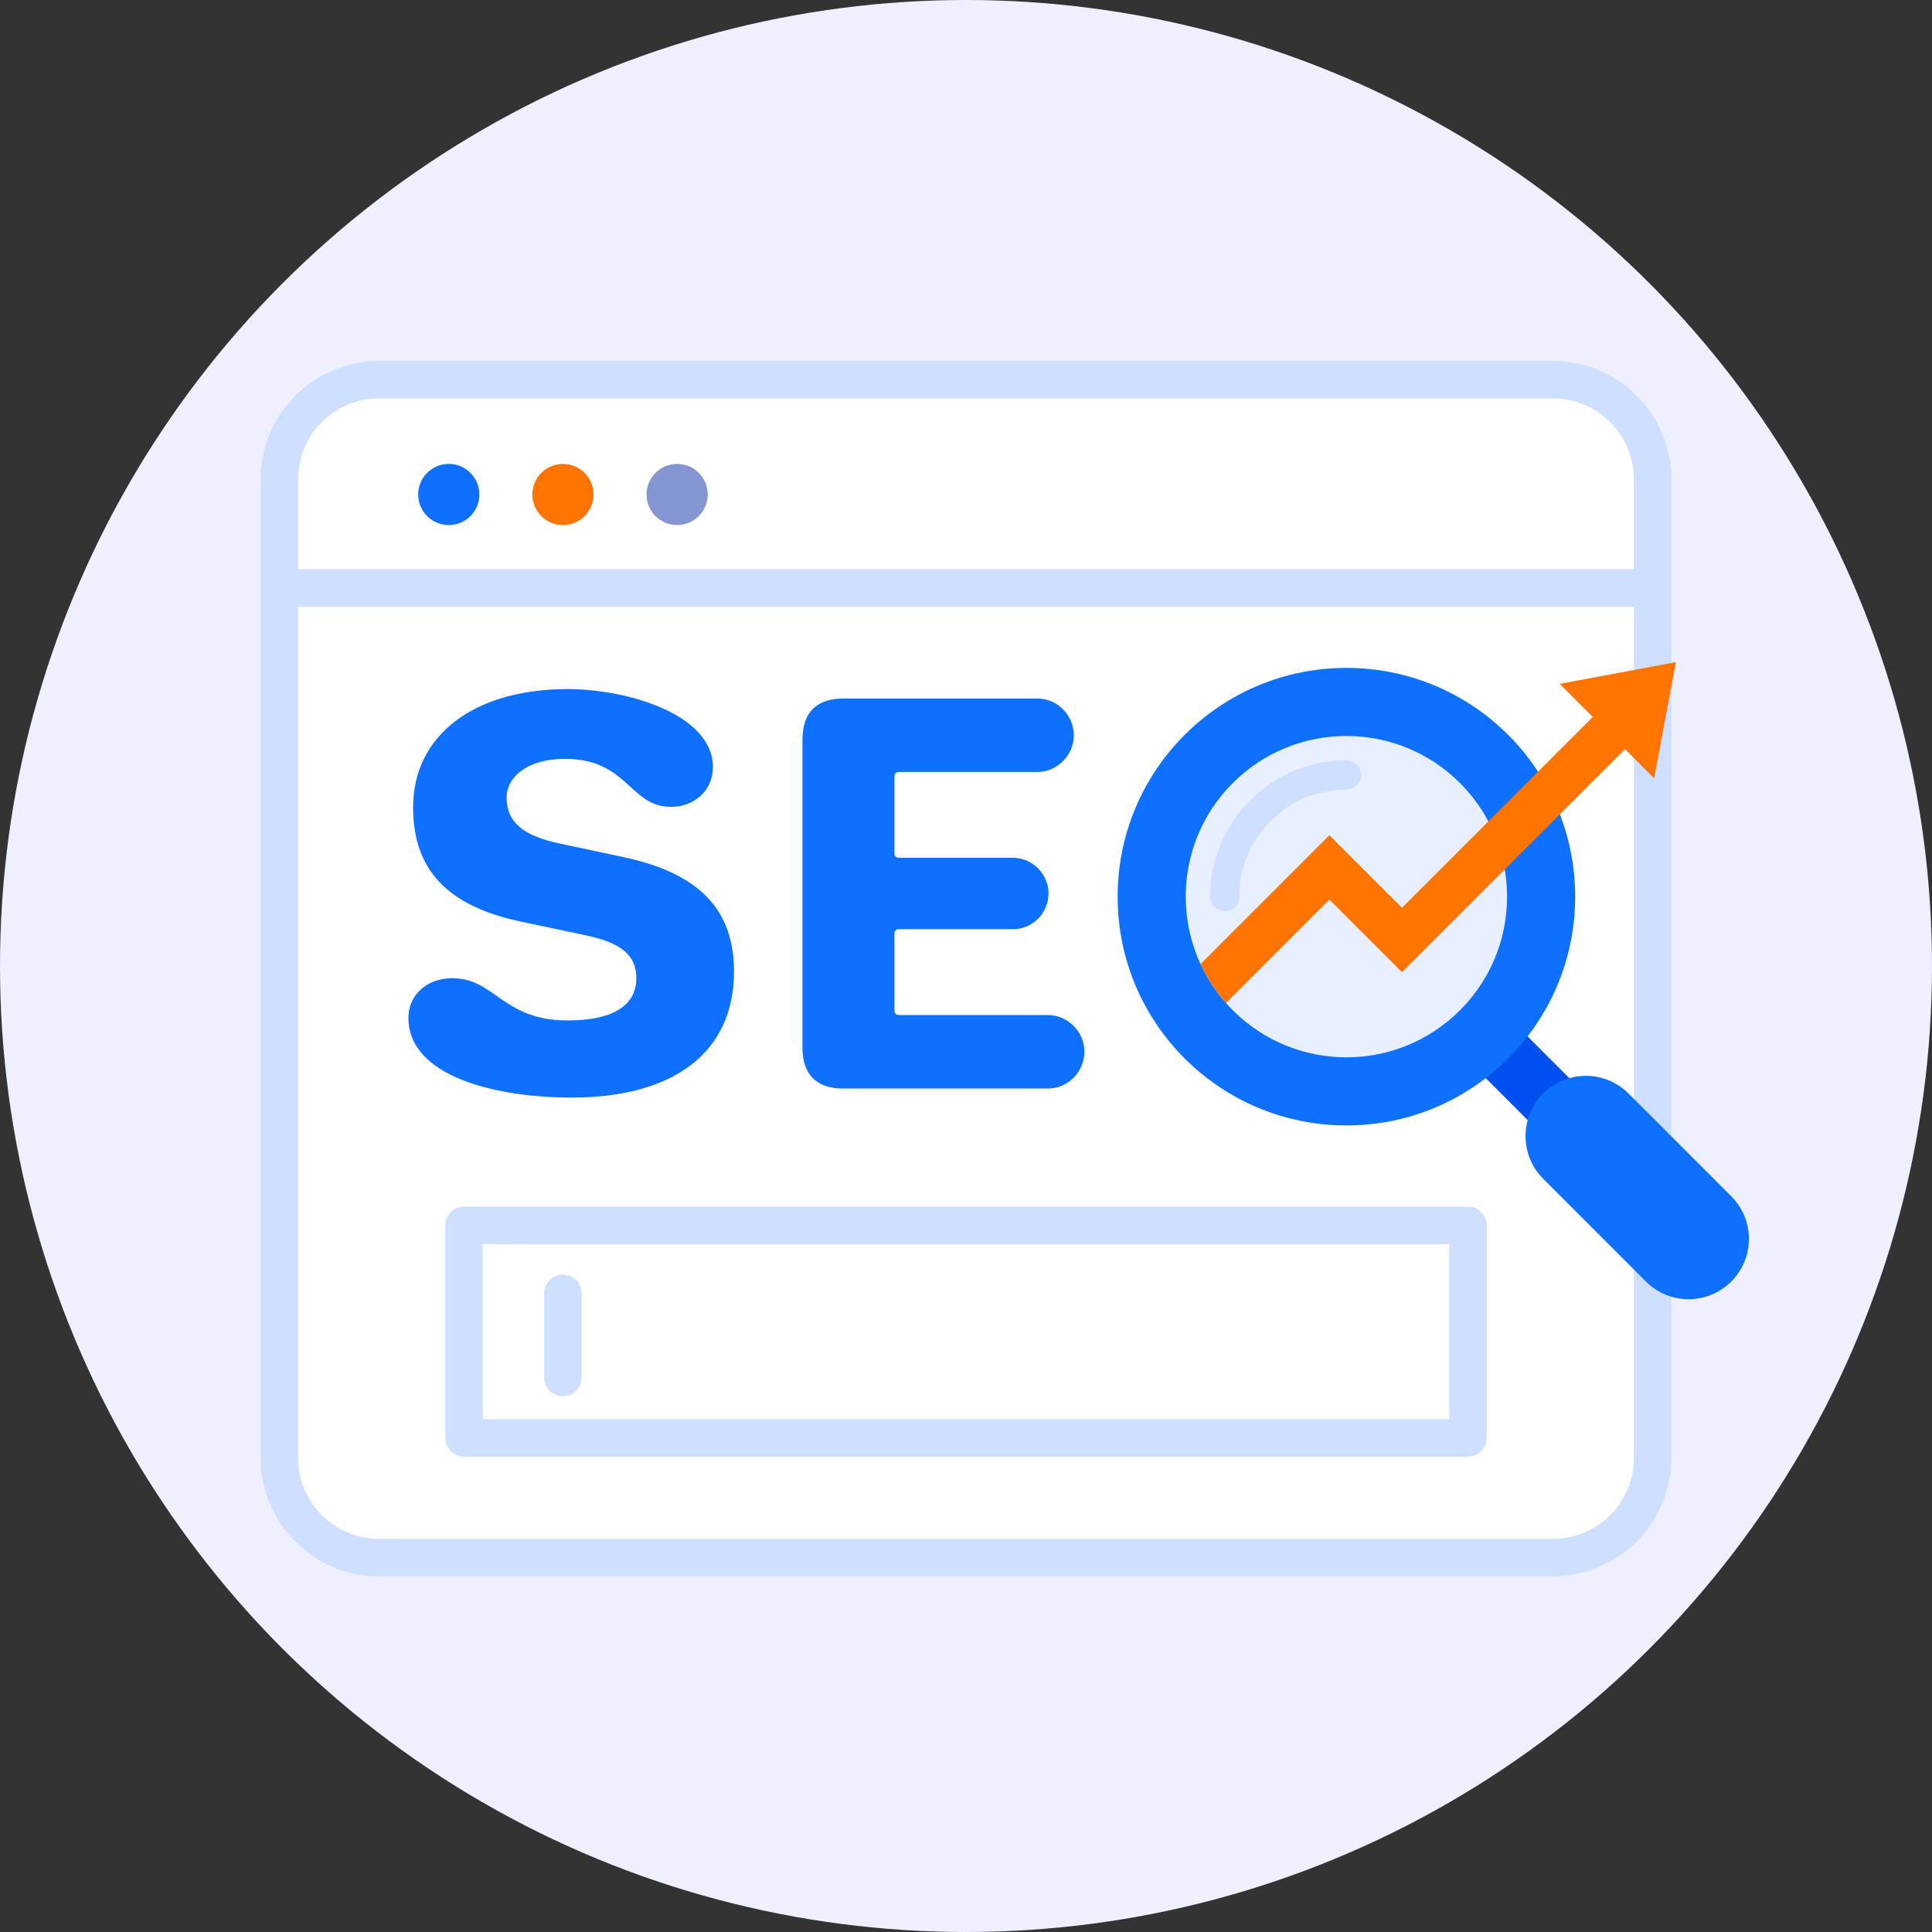
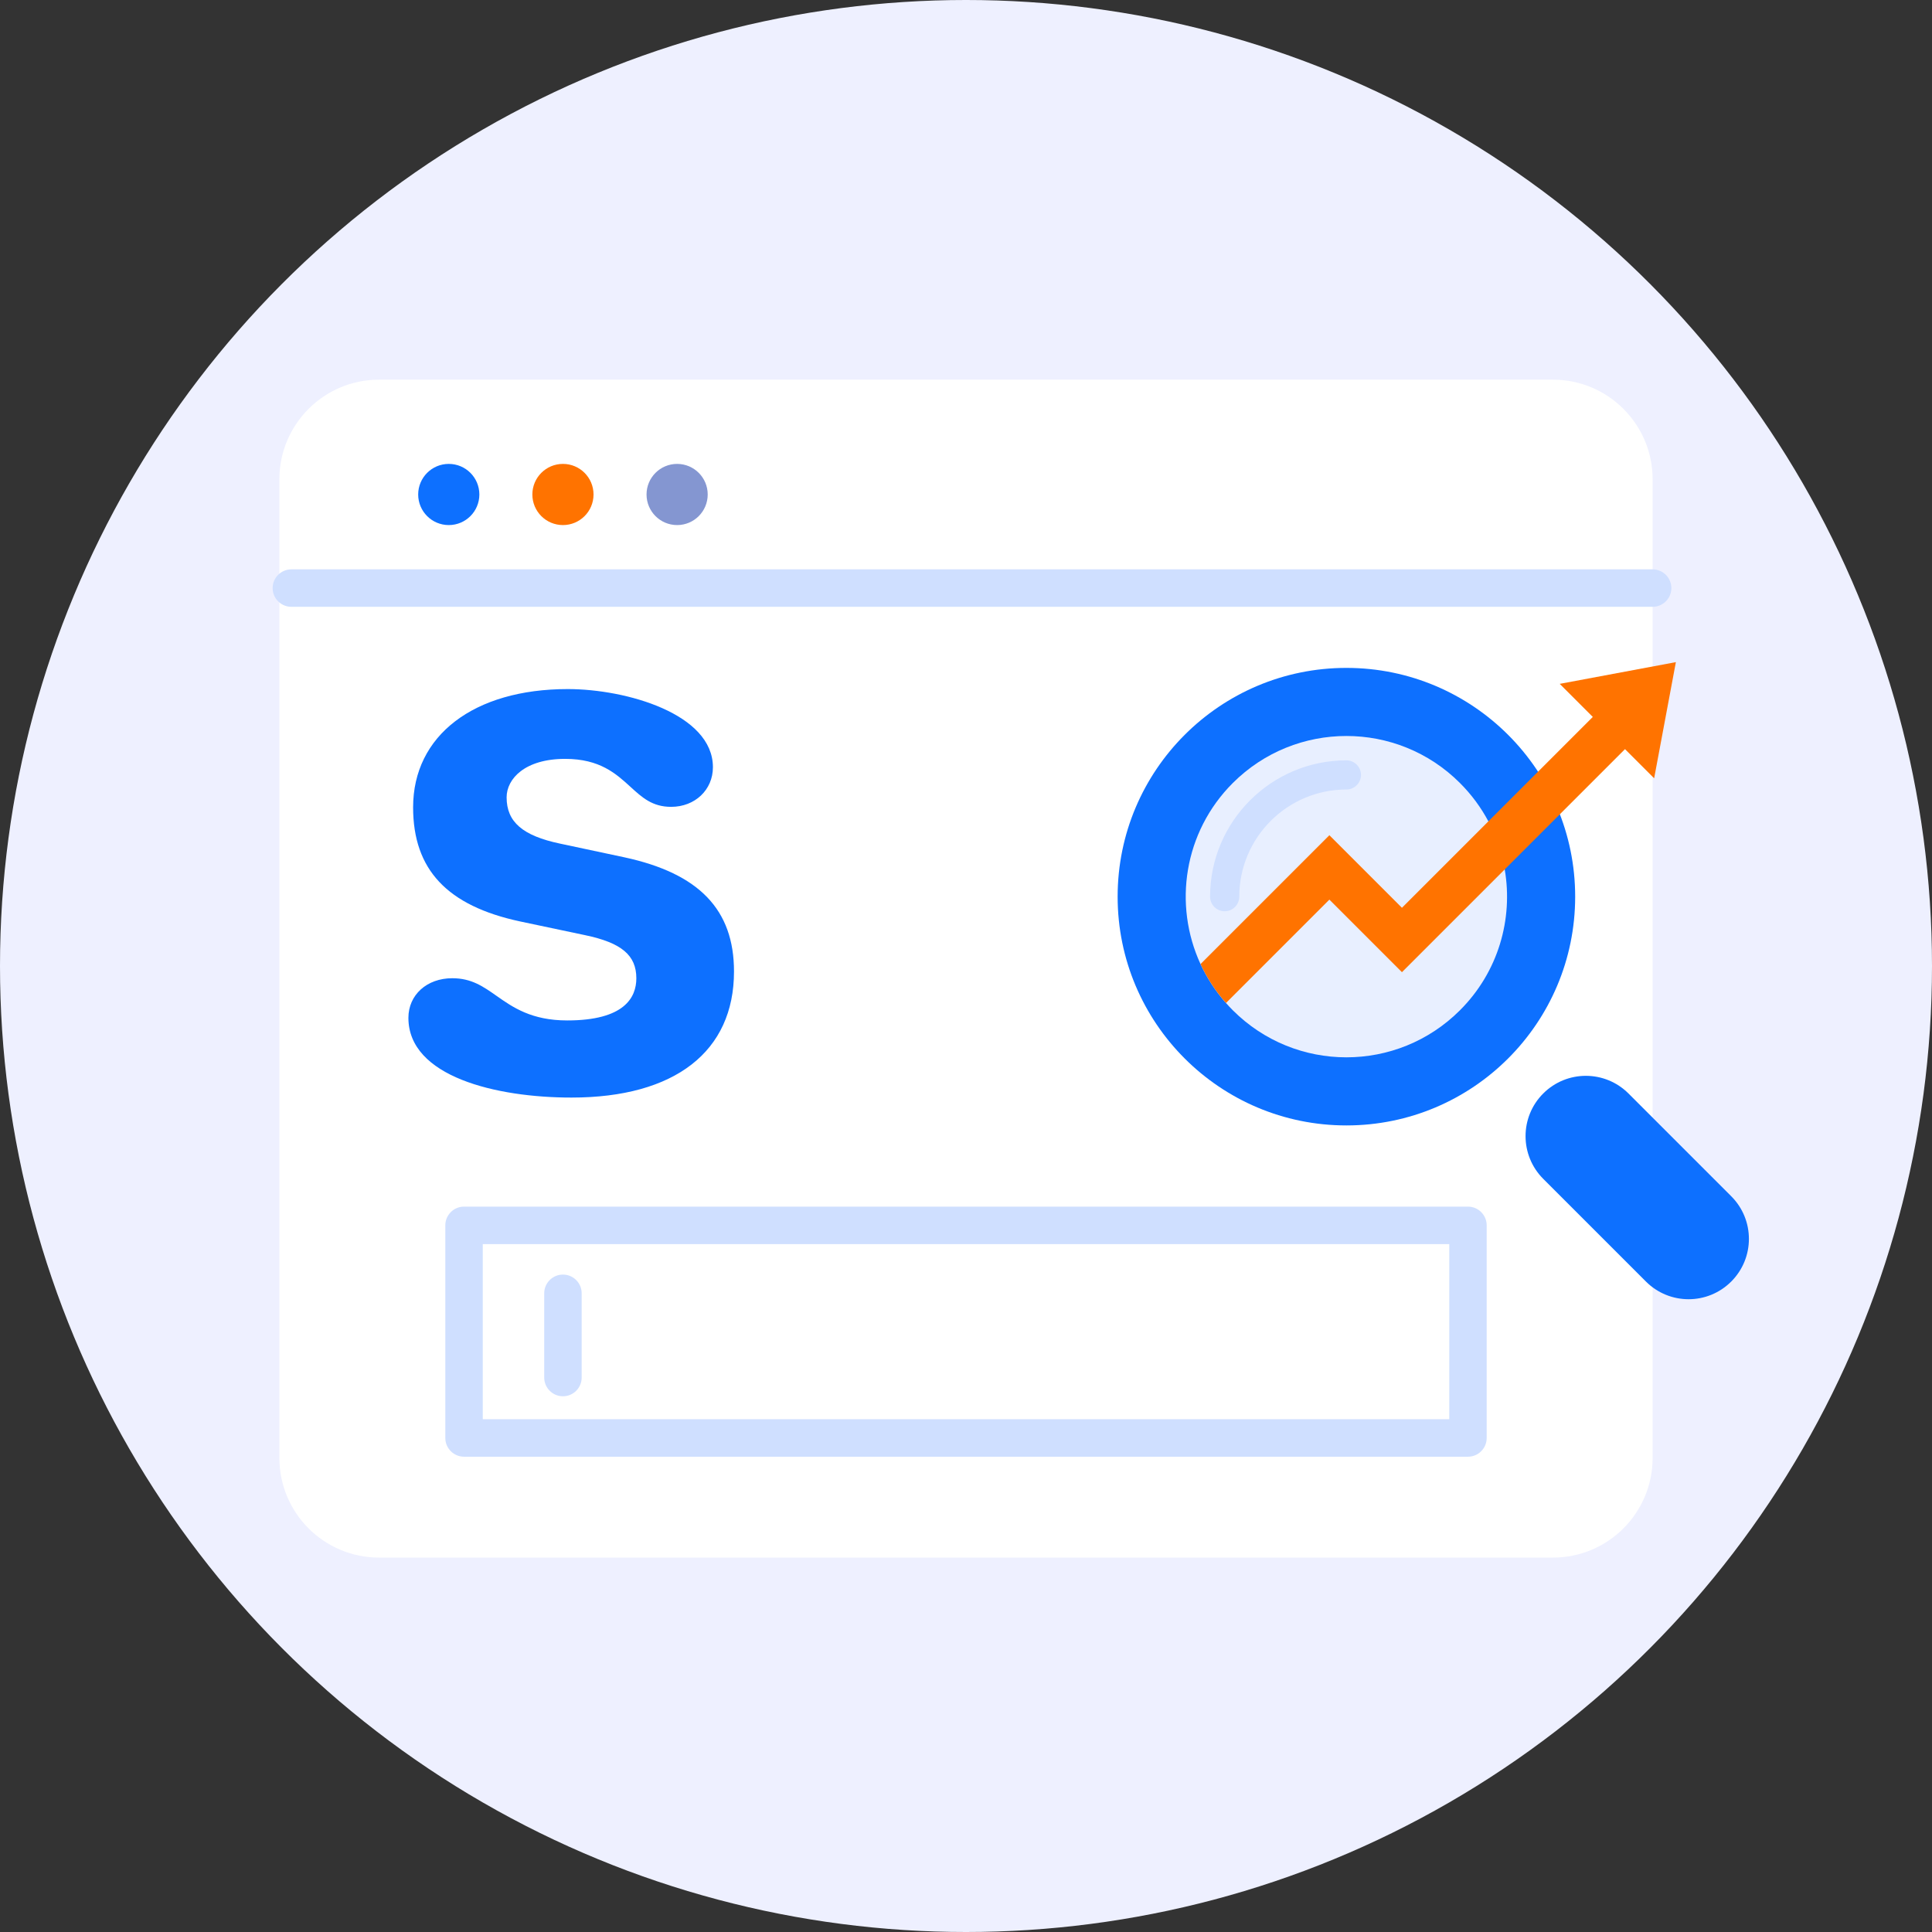
<svg xmlns="http://www.w3.org/2000/svg" version="1.1" id="Layer_2_00000165209597577113903160000017368938566870973066_" x="0px" y="0px" viewBox="0 0 4188 4188" style="enable-background:new 0 0 4188 4188;" xml:space="preserve">
  <rect x="0" y="0" width="4188" height="4188" fill="#333333" stroke="none" />
  <style type="text/css">
	.st0{fill:#EEF0FF;}
	.st1{fill:#FFFFFF;}
	.st2{fill:#CFDFFF;}
	.st3{fill:#0D70FF;}
	.st4{fill:#FF7300;}
	.st5{fill:#8496D1;}
	.st6{fill:#0050F0;}
	.st7{fill:#E8EFFF;}
</style>
  <g id="seo_marketing_00000098925078503694490910000003241411926595217573_">
    <circle class="st0" cx="2094" cy="2094" r="2094" />
    <g>
      <g>
        <g>
          <g>
            <path class="st1" d="M3366.3,3376.4H821.7c-119.3,0-216.1-96.7-216.1-216.1V1039.1c0-119.3,96.7-216.1,216.1-216.1h2544.6       c119.3,0,216.1,96.7,216.1,216.1v2121.2C3582.4,3279.7,3485.6,3376.4,3366.3,3376.4z" />
-             <path class="st2" d="M3366.3,3417H821.7c-141.5,0-256.7-115.1-256.7-256.7V1039.1c0-141.5,115.1-256.7,256.7-256.7h2544.6       c141.5,0,256.7,115.1,256.7,256.7v2121.2C3622.9,3301.9,3507.8,3417,3366.3,3417z M821.7,863.6c-96.8,0-175.5,78.7-175.5,175.5       v2121.2c0,96.8,78.7,175.5,175.5,175.5h2544.6c96.8,0,175.5-78.7,175.5-175.5V1039.1c0-96.8-78.7-175.5-175.5-175.5H821.7z" />
          </g>
          <g>
            <path class="st2" d="M3582.4,1315.4H631.6c-22.4,0-40.6-18.2-40.6-40.6s18.2-40.6,40.6-40.6h2950.8c22.4,0,40.6,18.2,40.6,40.6       S3604.8,1315.4,3582.4,1315.4z" />
          </g>
          <circle class="st3" cx="972.8" cy="1071.9" r="66.3" />
          <circle class="st4" cx="1220.3" cy="1071.9" r="66.3" />
          <circle class="st5" cx="1467.8" cy="1071.9" r="66.3" />
        </g>
        <g>
          <path class="st2" d="M1220.3,3026.7c-22.4,0-40.6-18.2-40.6-40.6v-182.6c0-22.4,18.2-40.6,40.6-40.6c22.4,0,40.6,18.2,40.6,40.6      v182.6C1260.9,3008.6,1242.7,3026.7,1220.3,3026.7z" />
        </g>
        <g>
          <path class="st2" d="M3182.1,3157.7H1005.9c-22.4,0-40.6-18.2-40.6-40.6v-460.9c0-22.4,18.2-40.6,40.6-40.6h2176.2      c22.4,0,40.6,18.2,40.6,40.6v460.9C3222.7,3139.5,3204.5,3157.7,3182.1,3157.7z M1046.5,3076.5h2095.1v-379.7H1046.5V3076.5z" />
        </g>
      </g>
      <g>
        <path class="st3" d="M1238.8,2379.2c-163.1,0-353.5-45.3-353.5-172.8c0-49.8,40-85.9,95.1-85.9c41.4,0,66.7,17.7,95.9,38.2     c35.6,25,76,53.3,153.4,53.3c123.7,0,149.7-49.7,149.7-91.4c0-49.9-32.2-77-111.3-93.5l-140.7-29.7     c-158.2-33.9-231.9-112.5-231.9-247.4c0-155.7,131.6-256.3,335.2-256.3c126.9,0,314.7,53.8,314.7,169.4c0,49-38.9,85.9-90.5,85.9     c-40.8,0-62.8-20.1-88.3-43.4c-31.1-28.4-66.3-60.6-141.6-60.6c-87.1,0-126.8,43.2-126.8,83.4c0,53.2,34.6,83.2,115.8,100.3     l139.5,29.7c162.1,35,237.6,113.6,237.6,247.4C1591.2,2279.5,1462.8,2379.2,1238.8,2379.2z" />
-         <path class="st3" d="M1827.8,2359.7c-57.7,0-88.2-30.5-88.2-88.2v-669.1c0-57.7,30.5-88.2,88.2-88.2h420.9c43.6,0,79,36,79,80.2     c0,42.9-36.2,79-79,79h-300.8c-5,0-9,4-9,9v168.1c0,5,4,9,9,9h248.2c41.6,0,76.8,35.1,76.8,76.8c0,43-34.4,77.9-76.8,77.9h-248.2     c-5,0-9,4-9,9v168.1c0,5,4,9,9,9h323.7c42.9,0,79,36.2,79,79.1c0,44.2-35.5,80.2-79,80.2H1827.8z" />
        <g>
-           <rect x="3231.9" y="2213.1" transform="matrix(0.707 -0.707 0.707 0.707 -675.902 3010.45)" class="st6" width="128.1" height="216" />
          <circle class="st3" cx="2918.6" cy="1943.7" r="495.9" />
          <path class="st7" d="M3164.8,2189.9c-136,136.1-356.5,136.1-492.5,0c-5-5.1-10-10.3-14.7-15.6c-22.9-25.9-41.3-54.4-55.2-84.4      c-59.5-128.8-36.3-286.3,69.9-392.5c136.1-136,356.6-136,492.5,0c25.2,25.2,45.7,53.2,61.6,83.1c17.5,33,29.3,68.2,35.4,104.2      C3280.3,1992.3,3247.9,2106.9,3164.8,2189.9z" />
          <g>
            <path class="st2" d="M2654.7,1975.3c-17.5,0-31.6-14.2-31.6-31.6c0-162.9,132.6-295.5,295.5-295.5c17.5,0,31.6,14.2,31.6,31.6       c0,17.5-14.2,31.6-31.6,31.6c-128,0-232.2,104.2-232.2,232.2C2686.4,1961.2,2672.2,1975.3,2654.7,1975.3z" />
          </g>
          <path class="st3" d="M3345.2,2370.4L3345.2,2370.4c51.1-51.1,133.8-51.1,184.9,0l222.7,222.7c51.1,51.1,51.1,133.8,0,184.9l0,0      c-51.1,51.1-133.8,51.1-184.9,0l-222.7-222.7C3294.2,2504.2,3294.2,2421.4,3345.2,2370.4z" />
          <path class="st4" d="M3562.5,1583.9l-300.6,300.6l-222.9,222.9l-157.3-157.3l-224.1,224.1c-22.9-25.9-41.3-54.4-55.2-84.4      l279.3-279.3l157.3,157.3l460.9-460.9L3562.5,1583.9z" />
          <polygon class="st4" points="3632.8,1435.3 3381,1482.4 3585.7,1687.1     " />
        </g>
      </g>
    </g>
  </g>
</svg>